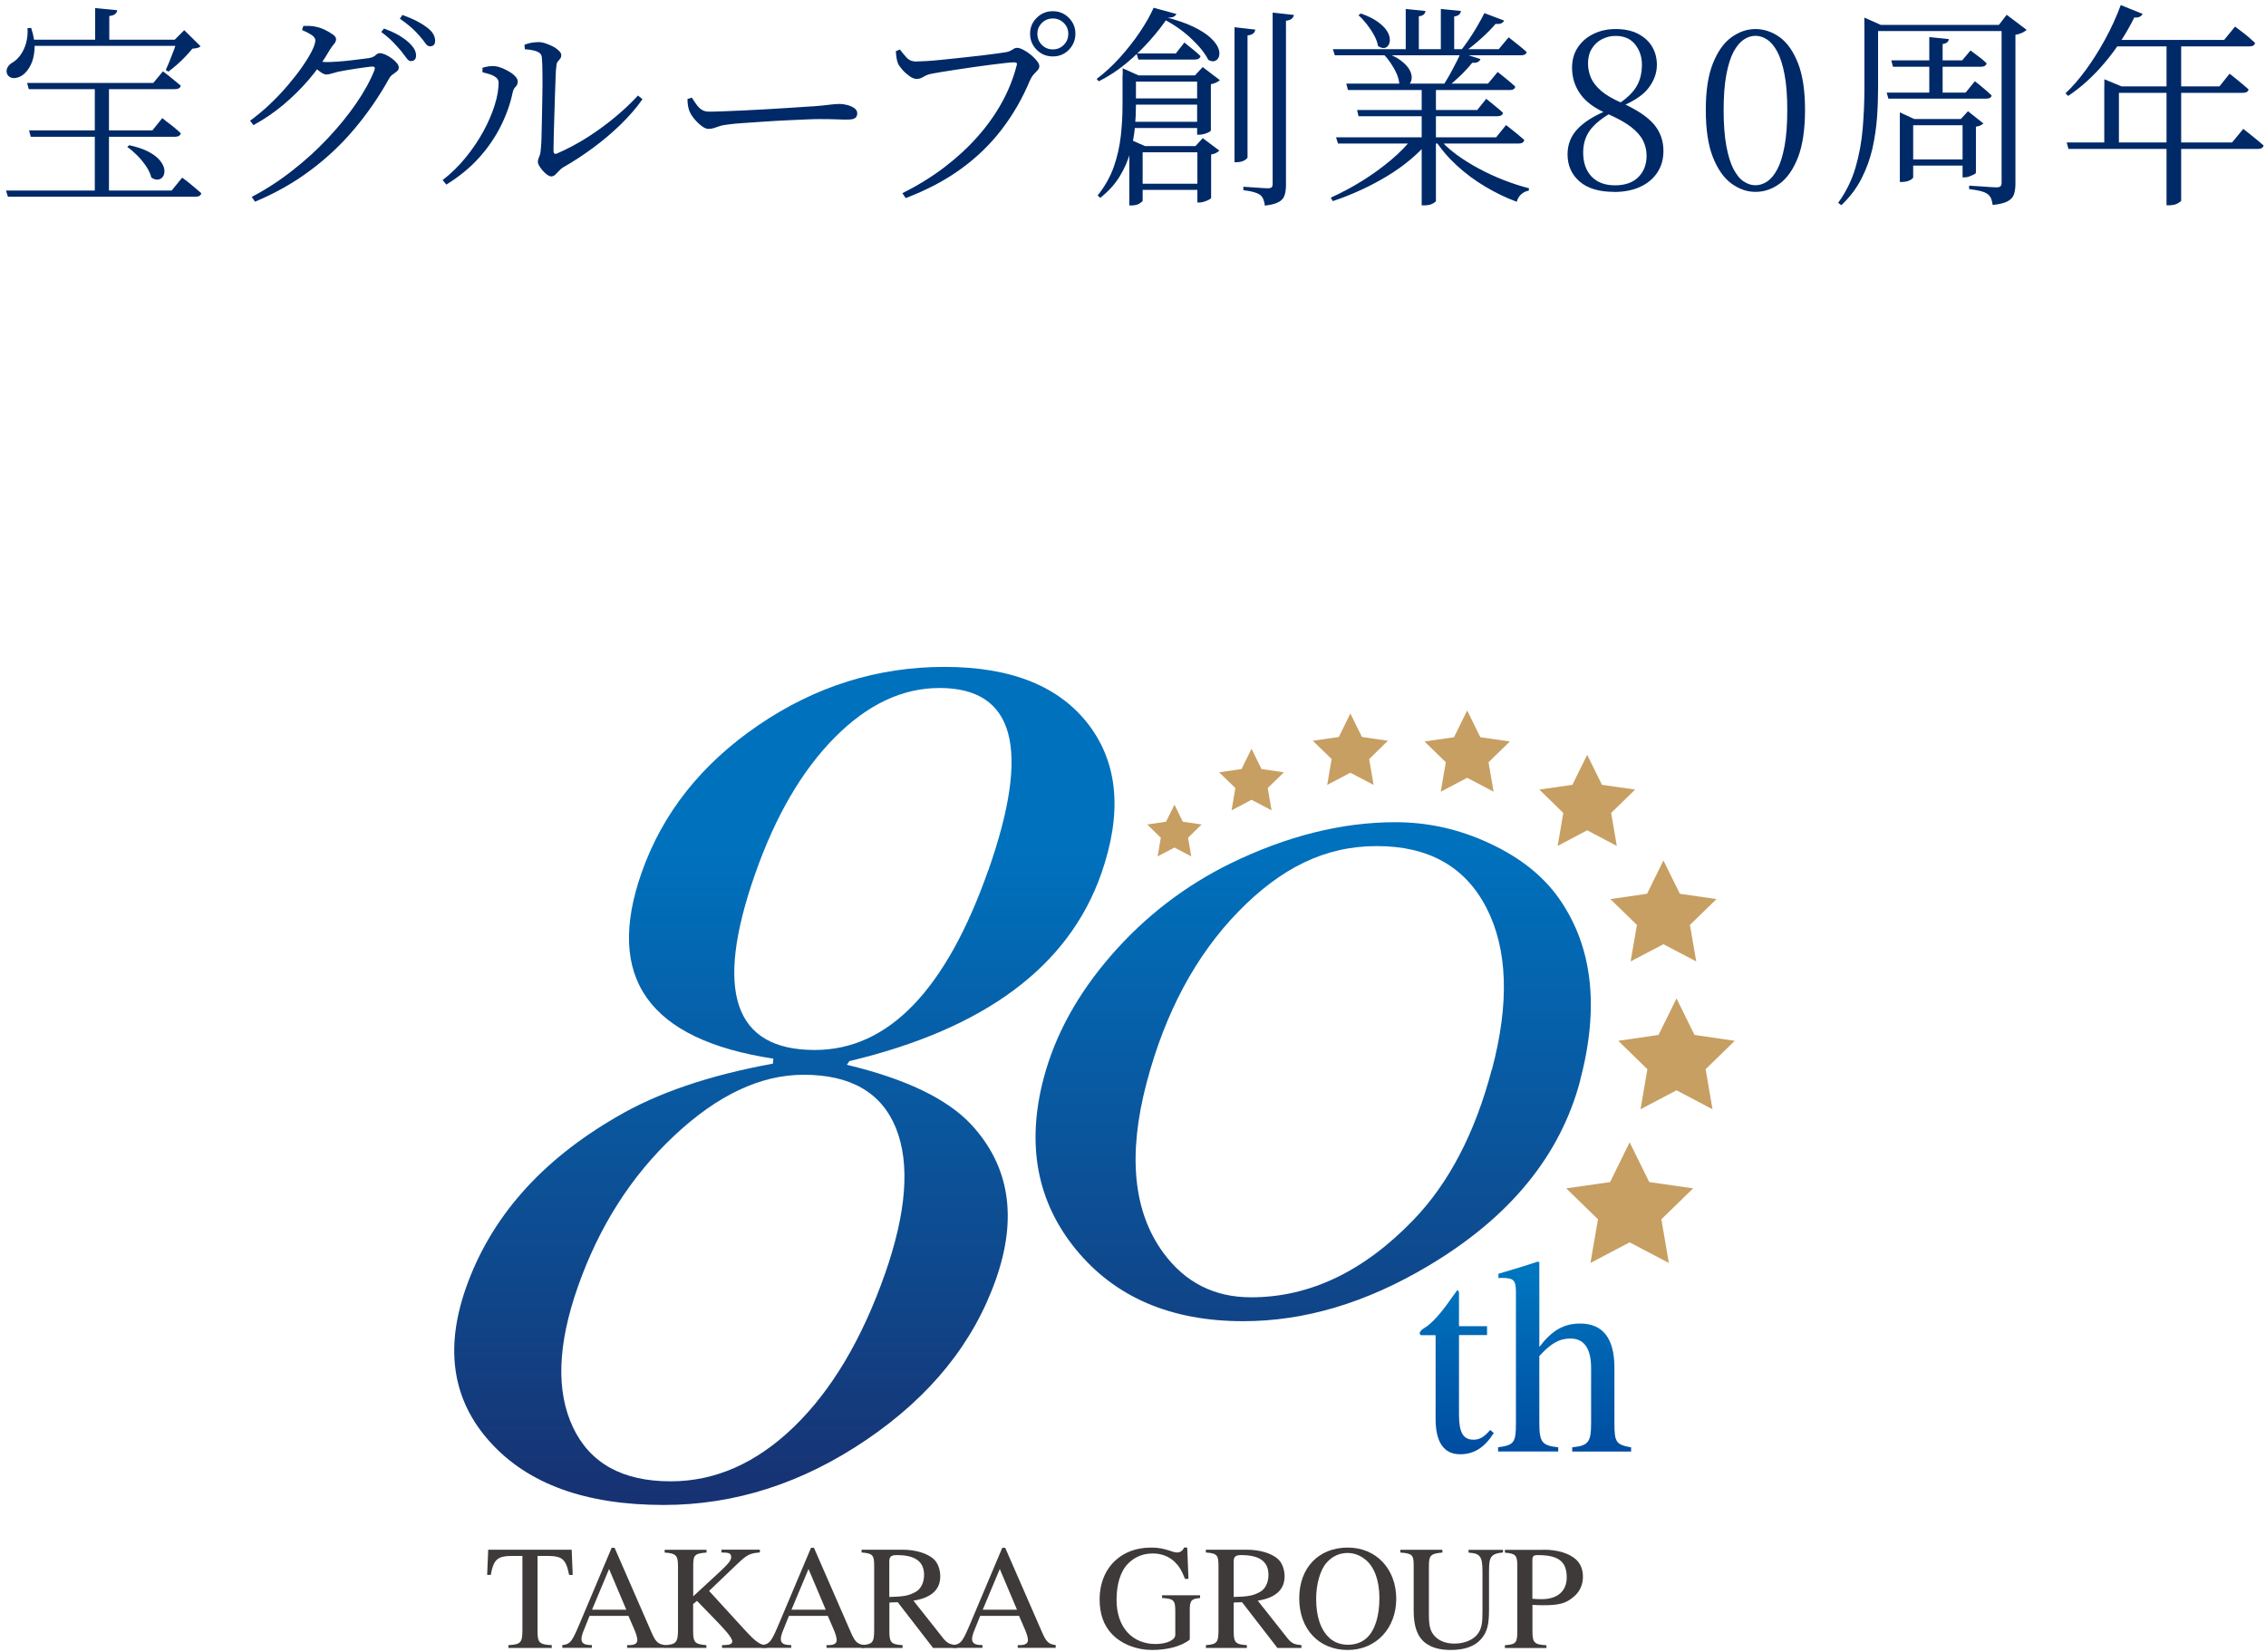
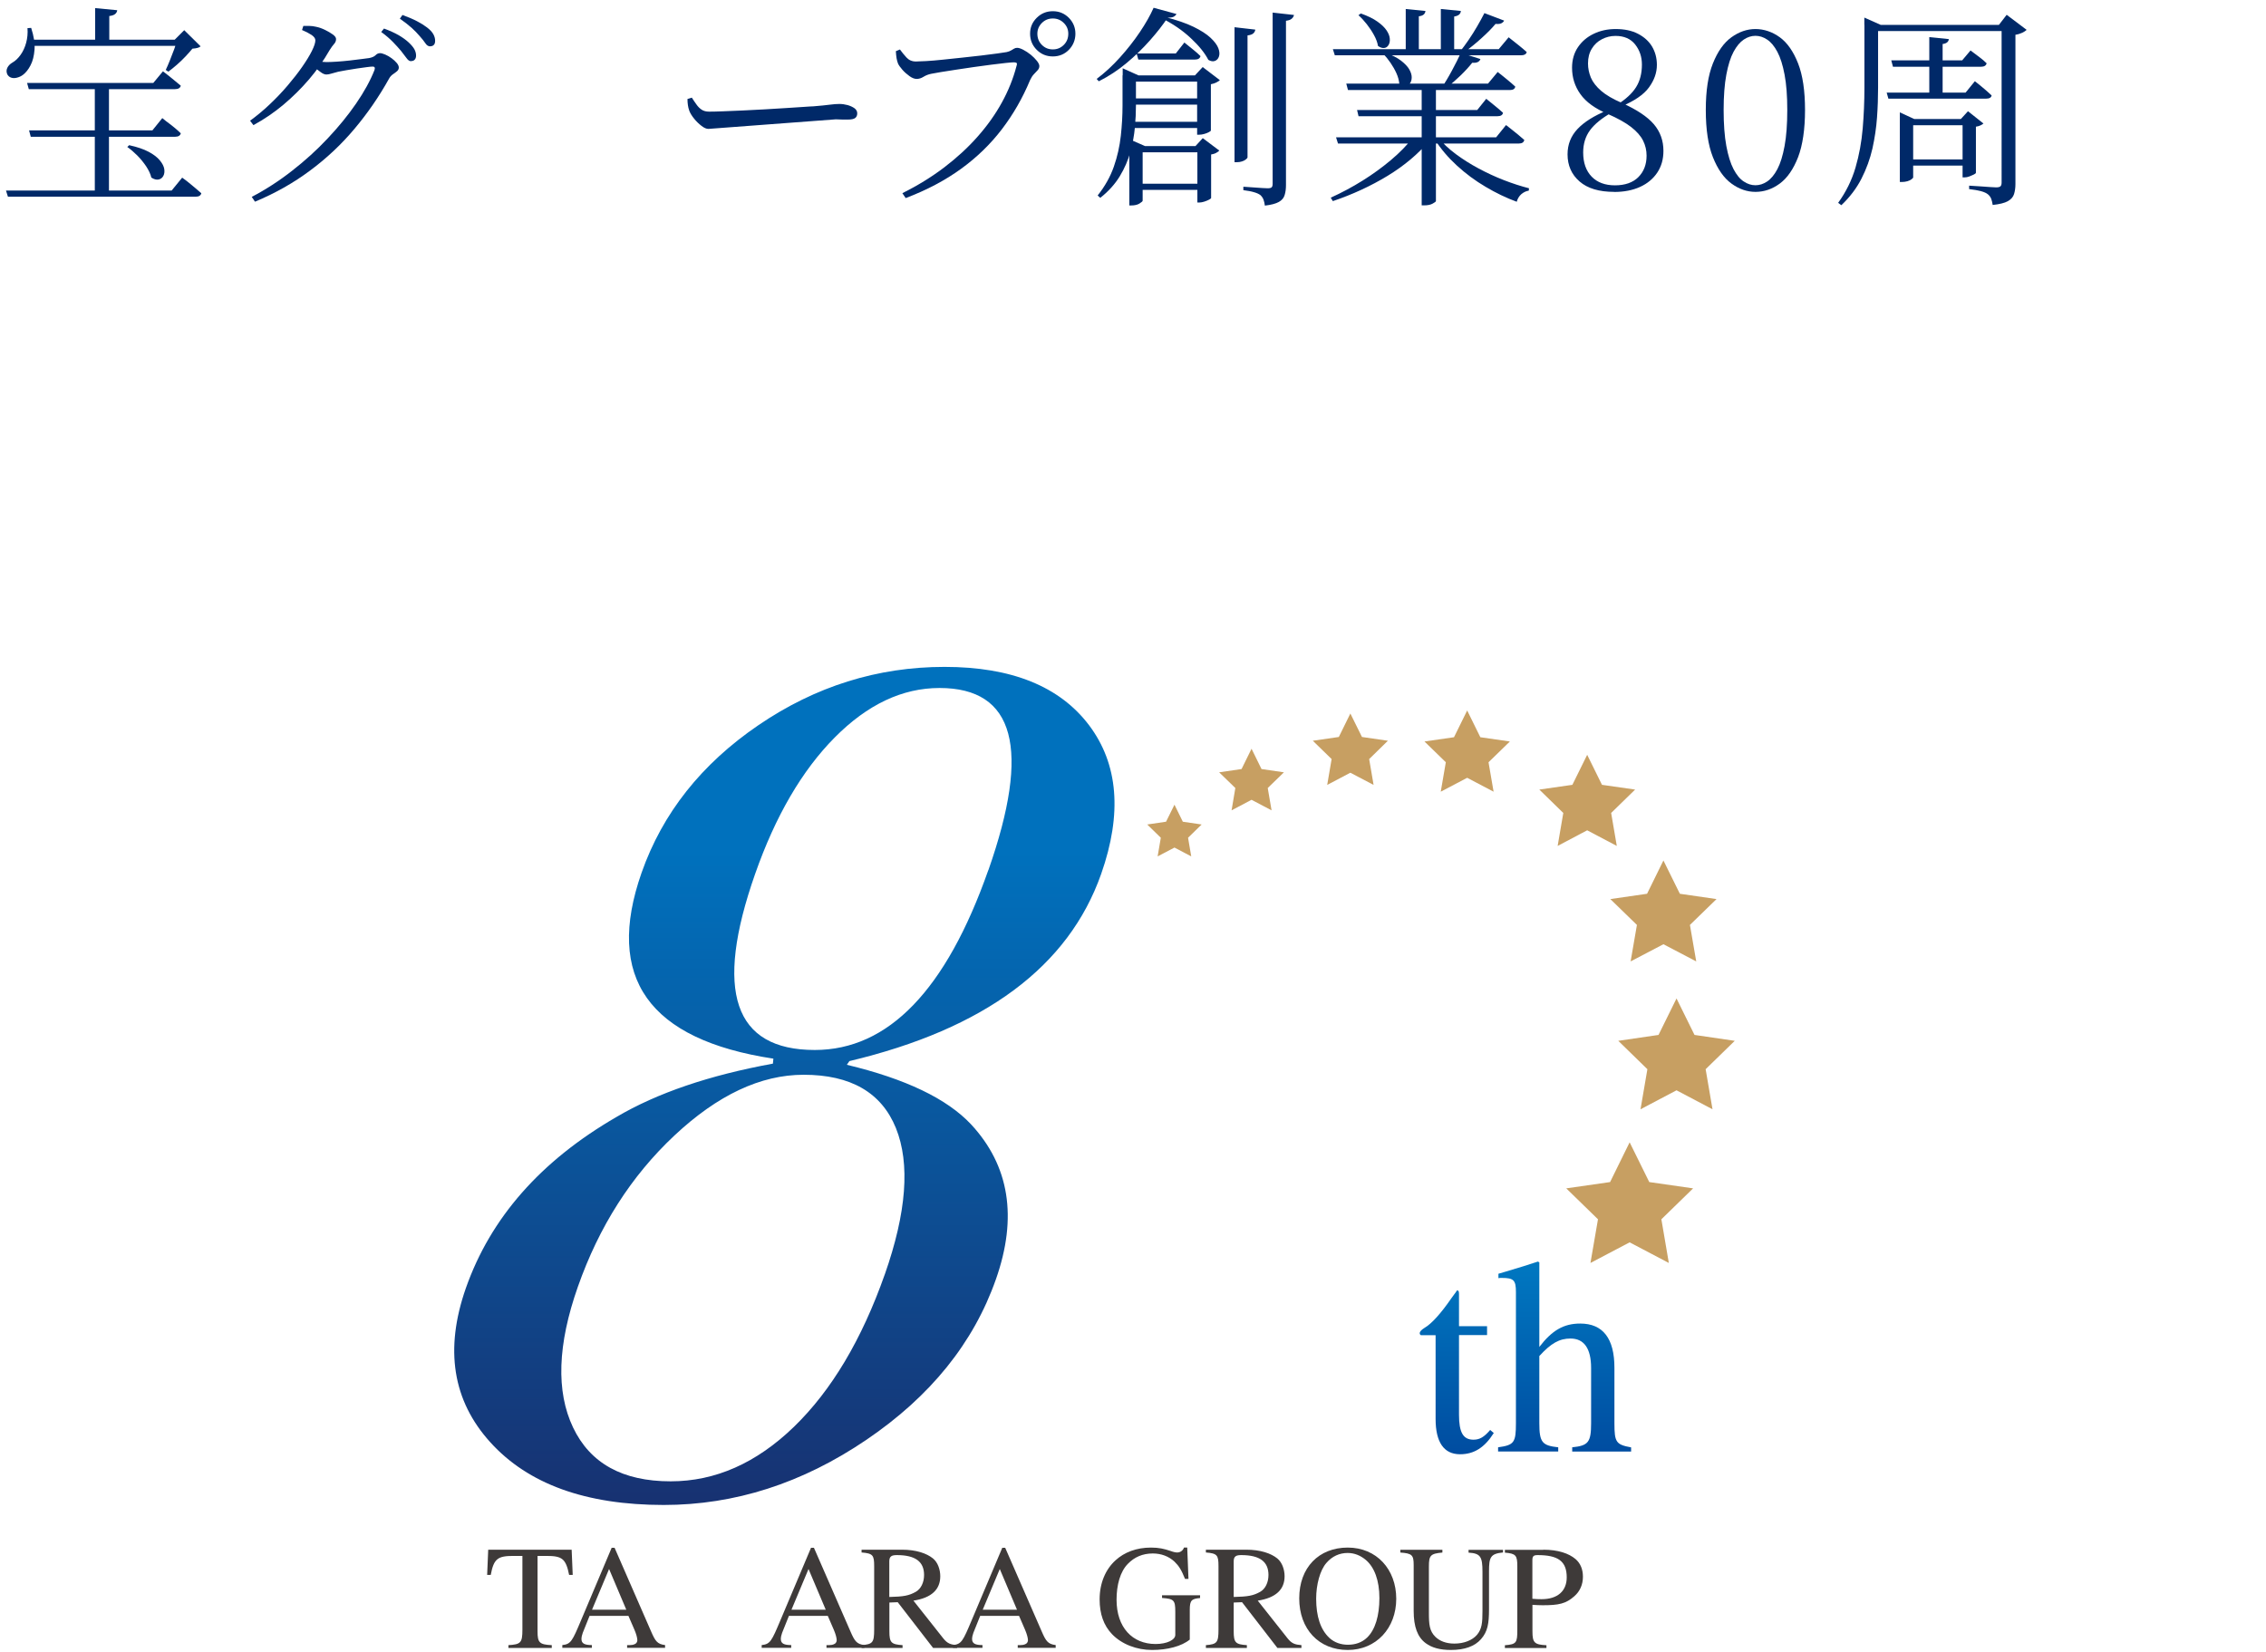
<svg xmlns="http://www.w3.org/2000/svg" id="_レイヤー_1" viewBox="0 0 277 202">
  <defs>
    <style>.cls-1{fill:#002968;}.cls-2{fill:#3e3a39;}.cls-3{fill:url(#_名称未設定グラデーション_482);}.cls-4{fill:url(#_名称未設定グラデーション_418);}.cls-5{fill:#c79f62;}</style>
    <linearGradient id="_名称未設定グラデーション_418" x1="125" y1="81.54" x2="125" y2="184.01" gradientUnits="userSpaceOnUse">
      <stop offset=".22" stop-color="#0071bd" />
      <stop offset=".99" stop-color="#173272" />
    </linearGradient>
    <linearGradient id="_名称未設定グラデーション_482" x1="186.47" y1="154.25" x2="186.47" y2="177.81" gradientUnits="userSpaceOnUse">
      <stop offset="0" stop-color="#0078c1" />
      <stop offset="1" stop-color="#004ca0" />
    </linearGradient>
  </defs>
  <path class="cls-4" d="M121.74,156.42c-2.73,7.78-8.01,14.32-15.84,19.63-7.83,5.31-16.08,7.96-24.77,7.96-9.5,0-16.56-2.55-21.18-7.65-4.63-5.1-5.62-11.39-3-18.87,3.02-8.59,9.15-15.56,18.41-20.92,4.97-2.93,11.34-5.1,19.12-6.52l.06-.61c-15.25-2.32-20.62-9.9-16.11-22.74,2.56-7.28,7.32-13.29,14.29-18.04,6.97-4.75,14.55-7.12,22.74-7.12s14.07,2.38,17.66,7.12c3.58,4.75,4.08,10.81,1.49,18.19-3.98,11.32-14.23,18.95-30.78,22.89l-.31.45c7.18,1.72,12.23,4.14,15.18,7.28,4.69,5.05,5.71,11.37,3.04,18.95ZM108.16,155.82c2.66-7.58,3.11-13.54,1.36-17.89-1.76-4.34-5.52-6.52-11.28-6.52-5.26,0-10.52,2.48-15.8,7.43-5.28,4.95-9.21,11.12-11.8,18.49-2.49,7.07-2.68,12.81-.59,17.2,2.09,4.4,6.07,6.59,11.93,6.59,5.46,0,10.48-2.22,15.08-6.67,4.59-4.45,8.29-10.66,11.1-18.64ZM120.82,106.4c5.22-14.86,3.23-22.28-5.97-22.28-4.55,0-8.82,2.02-12.82,6.06-4,4.04-7.24,9.6-9.72,16.67-5.04,14.35-2.61,21.53,7.29,21.53,8.99,0,16.06-7.33,21.21-21.98Z" />
-   <path class="cls-4" d="M193.17,132.1c-2.43,9.2-8.62,16.76-18.58,22.68-7.56,4.51-15.09,6.76-22.61,6.76-8.84,0-15.65-2.92-20.44-8.75-4.78-5.84-6.1-12.82-3.96-20.96,1.4-5.3,4.16-10.32,8.28-15.05,4.12-4.73,8.97-8.46,14.56-11.21,6.9-3.36,13.62-5.04,20.16-5.04,3.98,0,7.82.86,11.52,2.59,3.7,1.72,6.52,3.96,8.45,6.7,4.12,5.84,4.99,13.26,2.61,22.28ZM182.38,130.77c2.15-8.13,1.92-14.72-.67-19.76-2.59-5.04-7.06-7.56-13.41-7.56s-11.72,2.68-16.93,8.02c-5.2,5.35-8.93,12.31-11.2,20.89-2.33,8.84-1.65,15.78,2.04,20.82,2.66,3.63,6.23,5.44,10.73,5.44,7.14,0,13.74-3.14,19.8-9.42,4.36-4.51,7.57-10.65,9.62-18.44Z" />
  <path class="cls-2" d="M69.57,192.56c-.4-2-.87-2.32-2.79-2.32h-1.07v9.24c0,1.38.25,1.6,1.74,1.67v.34h-5.3v-.34c1.51-.09,1.71-.29,1.71-1.89v-9.02h-1.09c-1.92,0-2.41.33-2.78,2.32h-.44l.13-3.08h10.2l.13,3.08h-.44Z" />
  <path class="cls-2" d="M76.66,201.49v-.34c.65,0,.78-.04,1-.16.15-.07.25-.27.25-.44,0-.27-.13-.76-.35-1.27l-.74-1.71h-4.75l-.83,2.07c-.09.24-.16.54-.16.76,0,.56.4.74,1.27.74v.34h-3.61v-.34c1.05-.11,1.22-.49,2.29-3.03l3.74-8.86h.36l4.46,10.22c.51,1.18.76,1.56,1.71,1.67v.34h-4.63ZM74.46,191.83l-2.09,4.99h4.19l-2.11-4.99Z" />
-   <path class="cls-2" d="M88.26,201.49v-.34l.49-.02c.53-.02.76-.18.76-.44,0-.49-1.05-1.6-2.49-3.08l-1.82-1.87-.47.38v3.36c0,1.4.29,1.56,1.62,1.67v.34h-5.12v-.34c1.43-.07,1.65-.34,1.65-1.92v-7.69c0-1.34-.2-1.61-1.63-1.71v-.34h5.12v.34c-1.51.11-1.63.33-1.63,1.72v3.63l3.23-2.98c.87-.82,1.41-1.34,1.41-1.8,0-.36-.15-.54-.74-.56l-.45-.02v-.34h4.7v.34c-1.23.09-1.58.27-2.83,1.47l-3.38,3.23,4.25,4.65c1.51,1.65,2,1.98,2.83,1.98v.34h-5.5Z" />
  <path class="cls-2" d="M101.03,201.49v-.34c.65,0,.78-.04,1-.16.15-.07.25-.27.25-.44,0-.27-.13-.76-.35-1.27l-.74-1.71h-4.75l-.83,2.07c-.09.24-.16.54-.16.76,0,.56.4.74,1.27.74v.34h-3.61v-.34c1.05-.11,1.22-.49,2.29-3.03l3.74-8.86h.36l4.46,10.22c.51,1.18.76,1.56,1.71,1.67v.34h-4.63ZM98.84,191.83l-2.09,4.99h4.19l-2.11-4.99Z" />
  <path class="cls-2" d="M114.06,201.49l-4.32-5.59-1.02.04v3.52c0,1.38.22,1.6,1.61,1.69v.34h-5.01v-.34c1.36-.11,1.54-.31,1.54-1.91v-7.75c0-1.34-.15-1.56-1.54-1.67v-.34h4.94c1.72,0,3.01.44,3.79,1.07.6.49.89,1.38.89,2.18,0,1.58-1.02,2.63-3.28,2.98l3.63,4.59c.53.67.91.78,1.71.85v.34h-2.94ZM108.72,195.26c1.74-.04,2.38-.16,3.21-.62.65-.36,1.03-1.16,1.03-2.07,0-1.63-1.07-2.43-3.32-2.43-.62,0-.93.13-.93.76v4.35Z" />
  <path class="cls-2" d="M124.41,201.49v-.34c.65,0,.78-.04,1-.16.15-.07.25-.27.25-.44,0-.27-.13-.76-.35-1.27l-.74-1.71h-4.75l-.83,2.07c-.09.24-.16.54-.16.76,0,.56.4.74,1.27.74v.34h-3.61v-.34c1.05-.11,1.22-.49,2.29-3.03l3.74-8.86h.36l4.46,10.22c.51,1.18.76,1.56,1.71,1.67v.34h-4.63ZM122.22,191.83l-2.09,4.99h4.19l-2.11-4.99Z" />
  <path class="cls-2" d="M146.71,195.39c-1.05.09-1.27.27-1.27,1.45v3.63c-1,.82-2.74,1.27-4.61,1.27s-3.7-.69-4.9-1.94c-1.02-1.07-1.51-2.47-1.51-4.25,0-2,.73-3.67,1.94-4.77,1.09-1,2.58-1.56,4.34-1.56.98,0,1.6.15,2.41.42.34.13.62.18.8.18.38,0,.71-.25.82-.6h.4l.15,3.83h-.42c-.45-1.11-.74-1.58-1.29-2.11-.69-.65-1.63-1-2.65-1-1.25,0-2.25.45-3.03,1.25-.96.96-1.4,2.61-1.4,4.41,0,3.37,1.92,5.41,4.77,5.41,1.4,0,2.41-.51,2.41-1.11v-2.85c0-1.42-.18-1.56-1.62-1.67v-.33h4.65v.33Z" />
  <path class="cls-2" d="M156.15,201.49l-4.32-5.59-1.02.04v3.52c0,1.38.22,1.6,1.61,1.69v.34h-5.01v-.34c1.36-.11,1.54-.31,1.54-1.91v-7.75c0-1.34-.15-1.56-1.54-1.67v-.34h4.94c1.72,0,3.01.44,3.79,1.07.6.49.89,1.38.89,2.18,0,1.58-1.02,2.63-3.28,2.98l3.63,4.59c.53.67.91.78,1.71.85v.34h-2.94ZM150.82,195.26c1.74-.04,2.38-.16,3.21-.62.65-.36,1.03-1.16,1.03-2.07,0-1.63-1.07-2.43-3.32-2.43-.62,0-.93.13-.93.76v4.35Z" />
  <path class="cls-2" d="M164.75,201.74c-3.52,0-5.93-2.54-5.93-6.31s2.4-6.21,5.93-6.21,5.93,2.67,5.93,6.26-2.45,6.26-5.93,6.26ZM166.96,190.73c-.65-.54-1.38-.85-2.23-.85-.98,0-1.89.4-2.59,1.22-.78.89-1.25,2.65-1.25,4.37,0,2.16.53,3.79,1.63,4.81.62.56,1.41.82,2.25.82.91,0,1.71-.27,2.34-.87,1-.96,1.51-2.67,1.51-4.84s-.62-3.77-1.65-4.65Z" />
  <path class="cls-2" d="M183.72,189.82c-1.52.15-1.7.58-1.7,2.3v4.63c0,1.76-.16,2.74-.98,3.67-.76.87-2,1.32-3.67,1.32-1.33,0-2.34-.27-3.09-.83-1-.74-1.47-2.01-1.47-3.94v-5.62c0-1.22-.2-1.42-1.63-1.52v-.34h5.14v.34c-1.45.13-1.65.34-1.65,1.71v5.66c0,1.42.07,2.23.8,2.94.53.51,1.29.82,2.32.82,1.16,0,2.18-.4,2.76-1.07.6-.73.67-1.45.67-2.92v-4.77c0-1.87-.24-2.27-1.7-2.36v-.34h4.21v.34Z" />
  <path class="cls-2" d="M188.65,189.48c1.81,0,3.12.45,3.94,1.14.6.51.91,1.25.91,2.16,0,.96-.36,1.78-1.04,2.38-1.05.94-1.94,1.11-3.88,1.11-.47,0-.76-.02-1.25-.05v3.25c0,1.38.24,1.62,1.71,1.69v.34h-5.08v-.34c1.42-.11,1.52-.31,1.52-1.87v-7.78c0-1.34-.18-1.56-1.52-1.67v-.34h4.7ZM187.33,195.48c.42.04.74.05,1.11.05,2,0,3.08-1.03,3.08-2.67,0-2-1.09-2.72-3.56-2.72-.53,0-.64.16-.64.65v4.68Z" />
  <path class="cls-3" d="M182.59,175.23c-1.12,1.77-2.41,2.58-4.11,2.58-1.97,0-2.99-1.46-2.99-4.32v-10.24h-1.8c-.1-.07-.14-.14-.14-.24,0-.2.2-.41.58-.65.88-.51,2.01-1.77,3.3-3.64.2-.31.48-.61.68-.95.17,0,.24.1.24.44v3.94h3.43v1.09h-3.43v9.73c0,2.18.51,3.06,1.77,3.06.75,0,1.29-.31,2.04-1.19l.44.37Z" />
  <path class="cls-3" d="M192.19,177.47v-.51c1.97-.2,2.31-.61,2.31-2.96v-6.73c0-2.38-.85-3.61-2.52-3.61-1.36,0-2.38.58-3.81,2.14v8.2c0,2.35.34,2.75,2.31,2.96v.51h-7.35v-.51c1.97-.27,2.18-.58,2.18-2.96v-16.02c0-1.46-.27-1.73-1.73-1.73-.14,0-.31,0-.41.03v-.54l.92-.27c1.94-.58,2.72-.82,3.91-1.22l.17.1v10.34c1.56-2.04,2.99-2.86,5-2.86,2.79,0,4.18,1.84,4.18,5.41v6.77c0,2.35.2,2.62,2.04,2.96v.51h-7.21Z" />
  <polygon class="cls-5" points="206.97 145.3 203.09 149.08 204 154.42 199.21 151.9 194.42 154.42 195.34 149.08 191.46 145.3 196.82 144.53 199.21 139.67 201.61 144.53 206.97 145.3" />
  <polygon class="cls-5" points="212.06 127.26 208.5 130.73 209.34 135.63 204.94 133.31 200.54 135.63 201.38 130.73 197.82 127.26 202.74 126.54 204.94 122.08 207.14 126.54 212.06 127.26" />
  <polygon class="cls-5" points="209.83 109.93 206.58 113.09 207.35 117.55 203.34 115.45 199.33 117.55 200.1 113.09 196.85 109.93 201.34 109.28 203.34 105.21 205.35 109.28 209.83 109.93" />
  <polygon class="cls-5" points="199.88 96.54 196.95 99.4 197.64 103.43 194.02 101.52 190.41 103.43 191.1 99.4 188.17 96.54 192.21 95.96 194.02 92.29 195.83 95.96 199.88 96.54" />
  <polygon class="cls-5" points="184.57 90.66 181.96 93.2 182.58 96.8 179.35 95.1 176.12 96.8 176.74 93.2 174.13 90.66 177.74 90.14 179.35 86.87 180.96 90.14 184.57 90.66" />
  <polygon class="cls-5" points="169.66 90.57 167.37 92.81 167.91 95.97 165.07 94.48 162.24 95.97 162.78 92.81 160.48 90.57 163.66 90.11 165.07 87.24 166.49 90.11 169.66 90.57" />
  <polygon class="cls-5" points="156.95 94.43 154.97 96.35 155.44 99.08 152.99 97.79 150.55 99.08 151.01 96.35 149.03 94.43 151.77 94.03 152.99 91.55 154.21 94.03 156.95 94.43" />
  <polygon class="cls-5" points="146.89 100.81 145.23 102.43 145.62 104.71 143.57 103.63 141.51 104.71 141.9 102.43 140.24 100.81 142.54 100.47 143.57 98.39 144.59 100.47 146.89 100.81" />
  <path class="cls-1" d="M.74,23.3h20.24l1.29-1.58c.32.23.6.44.84.64.25.2.5.41.76.63.26.22.51.43.74.64-.07.28-.3.42-.68.42H.97l-.24-.76ZM3.36,3.44l.45-.03c.33,1.02.47,1.91.41,2.67-.06.76-.22,1.4-.49,1.91-.26.51-.57.89-.92,1.16-.21.16-.45.27-.71.34-.26.07-.5.08-.71.01-.21-.06-.38-.2-.5-.41-.12-.28-.12-.55.01-.81.13-.26.34-.47.62-.63.37-.21.7-.53,1-.95.3-.42.53-.92.68-1.48s.21-1.16.16-1.77ZM3.31,10.14h15.43l1.18-1.42c.28.21.53.41.76.59.23.18.47.38.72.59.25.21.49.4.7.58-.07.28-.31.42-.71.42H3.52l-.21-.76ZM3.55,15.94h15.08l1.21-1.5c.3.25.56.46.8.63.24.18.49.37.75.59.26.22.5.43.71.64-.07.28-.3.42-.68.42H3.76l-.21-.79ZM3.6,4.85h18.9v.76H3.6v-.76ZM11.59,10.14h1.73v13.61h-1.73v-13.61ZM11.62.99l2.71.26c-.02.18-.1.33-.25.46-.15.13-.39.21-.72.25v3.26h-1.73V.99ZM15.82,17.76c.96.21,1.75.48,2.35.8s1.06.67,1.37,1.05c.31.38.49.73.54,1.06.05.33.01.62-.12.85-.13.24-.33.38-.59.43-.26.05-.55-.03-.87-.24-.1-.44-.32-.89-.63-1.37-.32-.47-.68-.92-1.09-1.33-.41-.41-.82-.76-1.22-1.04l.26-.24ZM21.65,4.85h-.29l1.16-1.16,2,1.97c-.14.16-.47.25-1,.29-.23.28-.51.6-.84.95-.33.35-.68.69-1.05,1.01-.37.32-.72.61-1.05.85l-.32-.21c.16-.33.33-.73.51-1.18.18-.46.36-.91.53-1.37.17-.46.28-.84.35-1.16Z" />
  <path class="cls-1" d="M30.57,14.76c.82-.6,1.62-1.26,2.4-2,.78-.74,1.51-1.5,2.18-2.29.67-.79,1.27-1.55,1.77-2.27.51-.73.91-1.38,1.2-1.96.29-.58.43-1.02.43-1.31,0-.23-.16-.45-.47-.66-.32-.21-.7-.41-1.16-.6l.16-.5h.74c.26,0,.54.04.84.11.35.07.71.2,1.08.38.37.18.68.37.95.56.26.19.39.38.39.55,0,.23-.08.43-.24.6-.16.18-.34.43-.55.76-.72,1.26-1.55,2.45-2.51,3.57s-2,2.15-3.13,3.1c-1.13.95-2.35,1.78-3.67,2.5l-.42-.55ZM30.78,24.07c1.7-.89,3.34-1.95,4.91-3.18,1.58-1.23,3.03-2.54,4.36-3.96,1.33-1.41,2.49-2.83,3.48-4.27s1.74-2.8,2.25-4.1c.09-.28.02-.42-.21-.42-.14,0-.39.02-.75.07-.36.04-.77.1-1.22.17-.46.07-.89.14-1.29.21s-.73.13-.97.18c-.28.07-.55.14-.8.22-.25.08-.47.12-.64.12-.21,0-.46-.1-.74-.32-.28-.21-.58-.44-.89-.68l.39-.63c.28.04.52.06.71.08s.38.03.55.03c.32,0,.73-.02,1.23-.05s1.03-.08,1.58-.14c.54-.06,1.03-.12,1.47-.18.44-.06.74-.1.92-.12.37-.07.63-.19.79-.35.16-.17.34-.25.55-.25.16,0,.37.06.63.17s.52.26.78.45c.25.18.46.38.63.58.17.2.25.39.25.56s-.07.32-.22.45-.32.25-.51.38c-.19.13-.35.31-.47.54-1.21,2.17-2.61,4.21-4.21,6.11-1.59,1.9-3.4,3.6-5.43,5.11-2.02,1.51-4.27,2.78-6.74,3.81l-.39-.58ZM50.23,7.48c-.18,0-.35-.12-.53-.37-.18-.25-.4-.54-.68-.89-.28-.33-.61-.7-.99-1.09-.38-.39-.85-.8-1.43-1.22l.34-.42c.68.25,1.28.52,1.79.81.51.3.92.6,1.23.89.33.31.57.6.7.84.13.25.2.5.2.76,0,.21-.05.38-.16.5-.1.12-.26.18-.47.18ZM52.59,5.67c-.23,0-.43-.13-.59-.38-.17-.25-.4-.55-.7-.88-.28-.33-.6-.66-.96-.99-.36-.32-.85-.71-1.46-1.14l.32-.45c.68.25,1.27.5,1.77.76.5.26.91.52,1.22.76.37.28.63.56.78.83.15.27.22.54.22.8,0,.23-.05.4-.16.51-.1.11-.25.17-.45.17Z" />
-   <path class="cls-1" d="M54.11,22.02c1.05-.82,2-1.75,2.84-2.79.84-1.03,1.56-2.1,2.16-3.21.6-1.1,1.05-2.17,1.37-3.19.32-1.02.47-1.93.47-2.72,0-.28-.12-.5-.35-.67-.24-.17-.51-.3-.83-.39-.32-.1-.58-.17-.79-.22v-.55c.19-.05.42-.11.7-.16.27-.05.55-.06.83-.03.23.02.5.09.81.21s.63.28.93.46c.31.18.56.38.75.59.19.21.29.41.29.6,0,.28-.09.5-.26.66-.18.16-.3.4-.37.74-.28,1.33-.75,2.67-1.42,4.02-.67,1.35-1.54,2.64-2.63,3.86-1.09,1.23-2.44,2.34-4.05,3.34l-.45-.55ZM67.38,21.57c-.14,0-.3-.07-.49-.2-.18-.13-.36-.3-.54-.5-.18-.2-.32-.4-.43-.59-.11-.19-.17-.35-.17-.47,0-.17.03-.32.08-.43.05-.11.11-.26.17-.45.06-.18.1-.45.12-.8.04-.3.06-.78.08-1.46.02-.67.03-1.45.05-2.34.02-.88.04-1.79.05-2.72.02-.93.02-1.8.01-2.6,0-.81-.03-1.46-.07-1.97-.02-.33-.2-.57-.54-.72-.34-.15-.85-.25-1.54-.3l-.05-.55c.33-.12.63-.21.89-.25.26-.04.54-.07.84-.07.26,0,.55.05.87.16s.62.24.91.39.53.33.71.51c.18.18.28.35.28.51,0,.19-.04.34-.13.45-.09.1-.18.22-.29.35s-.17.33-.18.59c-.04.23-.07.67-.09,1.31-.03.65-.05,1.4-.08,2.26-.03.86-.05,1.73-.08,2.63-.03.89-.05,1.71-.07,2.44s-.03,1.3-.03,1.68c0,.33.14.45.42.34,1.26-.54,2.5-1.2,3.71-1.97,1.21-.77,2.34-1.6,3.4-2.48,1.06-.88,1.99-1.76,2.8-2.64l.55.45c-.75,1.07-1.66,2.11-2.71,3.13-1.05,1.02-2.18,1.97-3.38,2.85-1.2.88-2.4,1.67-3.61,2.35-.19.12-.37.27-.53.45s-.31.33-.45.46c-.14.13-.31.2-.5.2Z" />
-   <path class="cls-1" d="M86.6,15.76c-.25,0-.53-.12-.85-.37-.32-.25-.62-.53-.89-.87-.27-.33-.47-.65-.59-.95-.09-.25-.15-.49-.18-.72-.04-.24-.05-.49-.05-.75l.53-.16c.19.3.38.58.57.84.18.26.39.47.63.63.24.16.54.24.91.24s.94-.01,1.66-.04c.72-.03,1.52-.06,2.42-.1.89-.04,1.8-.09,2.72-.14s1.8-.1,2.63-.16c.83-.05,1.55-.1,2.14-.14.6-.04.99-.07,1.18-.07.88-.07,1.54-.14,2-.2.46-.06.85-.09,1.18-.09s.67.05,1.01.14c.34.1.62.23.84.39.22.17.33.37.33.62s-.08.43-.24.56c-.16.13-.46.2-.92.2s-.94,0-1.46-.03c-.52-.02-1.18-.03-1.98-.03-.32,0-.83.01-1.55.04-.72.03-1.54.06-2.46.11-.92.04-1.84.1-2.75.16-.91.06-1.75.12-2.51.17-.76.05-1.34.1-1.75.16-.49.05-.88.12-1.16.21-.28.09-.52.17-.72.24-.2.07-.43.11-.67.11Z" />
+   <path class="cls-1" d="M86.6,15.76c-.25,0-.53-.12-.85-.37-.32-.25-.62-.53-.89-.87-.27-.33-.47-.65-.59-.95-.09-.25-.15-.49-.18-.72-.04-.24-.05-.49-.05-.75l.53-.16c.19.3.38.58.57.84.18.26.39.47.63.63.24.16.54.24.91.24s.94-.01,1.66-.04c.72-.03,1.52-.06,2.42-.1.89-.04,1.8-.09,2.72-.14s1.8-.1,2.63-.16c.83-.05,1.55-.1,2.14-.14.6-.04.99-.07,1.18-.07.88-.07,1.54-.14,2-.2.46-.06.85-.09,1.18-.09s.67.05,1.01.14c.34.1.62.23.84.39.22.17.33.37.33.62s-.08.43-.24.56c-.16.13-.46.2-.92.2s-.94,0-1.46-.03Z" />
  <path class="cls-1" d="M110.28,23.64c1.89-.95,3.6-2,5.14-3.17,1.53-1.17,2.89-2.41,4.07-3.75,1.18-1.33,2.17-2.72,2.97-4.17.8-1.45,1.4-2.94,1.8-4.48.07-.21.07-.34,0-.38s-.18-.07-.31-.07c-.19,0-.53.03-1.02.08-.49.05-1.08.12-1.76.21-.68.09-1.4.18-2.14.29s-1.46.21-2.15.32c-.69.1-1.31.2-1.85.29-.54.09-.94.16-1.18.21-.35.07-.67.19-.96.37-.29.18-.56.26-.83.26s-.56-.11-.88-.34c-.32-.23-.62-.49-.88-.79-.26-.3-.44-.55-.53-.76-.07-.19-.13-.4-.17-.63-.04-.23-.07-.52-.09-.87l.5-.21c.23.32.49.64.79.97.3.33.68.5,1.16.5.25,0,.66-.02,1.24-.05.58-.03,1.25-.09,2.02-.17.77-.08,1.56-.16,2.38-.25.81-.09,1.6-.17,2.35-.26.75-.09,1.41-.17,1.96-.25.55-.08.93-.14,1.14-.17.23-.05.41-.12.54-.2.13-.08.25-.15.37-.22.11-.07.24-.1.38-.1.19,0,.44.08.75.24.31.16.61.36.91.6.3.25.55.5.75.75.2.25.3.47.3.64,0,.19-.07.36-.21.51-.14.15-.29.31-.46.49-.17.18-.32.41-.46.71-.91,2.19-2.06,4.19-3.44,6-1.38,1.81-3.04,3.43-4.98,4.84-1.94,1.41-4.2,2.61-6.79,3.59l-.39-.58ZM128.7,6.9c-.77,0-1.43-.27-1.97-.81-.54-.54-.81-1.2-.81-1.97s.27-1.4.81-1.94c.54-.54,1.2-.81,1.97-.81s1.42.27,1.96.81c.53.54.8,1.19.8,1.94s-.27,1.43-.8,1.97c-.53.54-1.19.81-1.96.81ZM128.7,6.04c.53,0,.97-.18,1.34-.55s.55-.82.55-1.37c0-.51-.18-.95-.55-1.31-.37-.37-.81-.55-1.34-.55s-.97.18-1.34.55-.55.81-.55,1.31c0,.54.18,1,.55,1.37.37.37.81.55,1.34.55Z" />
  <path class="cls-1" d="M142.73,2.17c-.58.88-1.3,1.8-2.16,2.77-.86.97-1.81,1.9-2.86,2.77-1.05.88-2.18,1.62-3.39,2.23l-.26-.29c1-.75,1.95-1.63,2.85-2.63s1.71-2.03,2.43-3.1c.72-1.07,1.28-2.06,1.68-2.97l2.79.76c-.05.12-.16.23-.31.32-.16.09-.41.13-.76.13ZM137.24,9.22v-.87l1.94.87h-.32v3.68c0,.82-.04,1.72-.13,2.69-.09.97-.27,1.97-.55,2.98-.28,1.02-.71,2.01-1.29,2.97-.58.96-1.38,1.85-2.39,2.65l-.32-.29c.89-1.12,1.55-2.3,1.98-3.53.43-1.23.71-2.49.85-3.76.14-1.27.21-2.5.21-3.69v-3.71ZM138.05,17.86v-.84l1.92.84h-.29v6.68c0,.07-.13.18-.38.34s-.59.24-1.01.24h-.24v-7.25ZM138.21,9.22h8.91v.76h-8.91v-.76ZM138.21,12.03h8.91v.76h-8.91v-.76ZM138.21,14.89h8.91v.76h-8.91v-.76ZM138.81,17.86h8.36v.76h-8.36v-.76ZM138.89,22.46h8.36v.76h-8.36v-.76ZM138.95,6.54h4.78l1.05-1.34c.46.37.84.67,1.14.92.31.25.58.49.83.74-.07.28-.29.42-.66.42h-6.94l-.21-.74ZM142.39,2.07c1.44.37,2.61.77,3.51,1.21s1.59.88,2.08,1.34.8.88.95,1.27c.15.39.17.73.08,1.01s-.26.46-.5.55c-.24.09-.5.04-.8-.13-.42-.82-1.13-1.71-2.14-2.65-1.01-.95-2.21-1.77-3.61-2.47l.45-.13ZM146.33,9.22h-.26l.95-1.02,2.1,1.6c-.09.09-.23.18-.43.28-.2.1-.42.17-.67.22v5.65c0,.05-.08.12-.25.21-.17.09-.35.16-.57.22-.21.06-.41.09-.6.09h-.26v-7.25ZM146.38,17.86h-.24l.89-.97,2.02,1.52c-.07.09-.2.18-.38.28-.18.1-.39.16-.62.2v5.31c0,.05-.08.12-.25.21-.17.09-.36.17-.58.24-.22.07-.42.11-.59.11h-.26v-6.89ZM150.93,3.33l2.52.29c-.02.18-.1.33-.24.46s-.38.21-.71.25v14.9c0,.07-.07.16-.2.26-.13.11-.29.19-.49.25-.19.06-.39.09-.58.09h-.32V3.33ZM155.58,1.54l2.6.29c-.04.18-.13.33-.28.46-.15.13-.38.21-.7.25v20.08c0,.46-.05.86-.16,1.22-.1.36-.34.64-.71.85-.37.21-.94.36-1.71.45-.04-.28-.09-.53-.17-.74-.08-.21-.21-.39-.38-.55-.19-.14-.45-.26-.78-.35-.32-.1-.76-.18-1.3-.25v-.42c.51.04.94.07,1.3.09.36.03.7.05,1.01.07s.53.03.66.03c.25,0,.41-.04.49-.12.08-.08.12-.22.12-.43V1.54Z" />
  <path class="cls-1" d="M172.7,16.84h2v.39c-1.33,1.59-3.03,3.02-5.08,4.27-2.06,1.25-4.29,2.28-6.69,3.09l-.26-.42c1.35-.61,2.65-1.31,3.9-2.09,1.25-.78,2.4-1.62,3.46-2.51s1.94-1.8,2.68-2.73ZM162.92,6.01h20.29l1.21-1.45c.49.39.91.72,1.26,1,.35.28.67.55.95.81-.07.26-.3.39-.68.39h-22.78l-.24-.76ZM163.31,16.79h19.58l1.21-1.5c.3.23.56.44.8.63.24.19.48.39.74.6.25.21.49.41.7.6-.04.14-.11.25-.22.32-.11.07-.27.11-.46.11h-22.1l-.24-.76ZM164.58,10.22h17.32l1.18-1.42c.49.39.9.71,1.23.99.33.27.64.54.92.8-.05.28-.27.42-.66.42h-19.79l-.21-.79ZM165.89,13.45h14.69l1.1-1.37c.46.37.85.68,1.17.95.32.26.62.52.88.76-.05.28-.28.42-.68.42h-16.98l-.18-.76ZM166.36,1.65c.84.3,1.52.63,2.02.99.51.36.88.72,1.12,1.08.24.36.37.7.39,1.01.03.32-.03.58-.16.79-.13.21-.31.33-.54.35s-.47-.06-.74-.25c-.07-.42-.23-.86-.49-1.33-.25-.46-.55-.91-.88-1.33-.33-.42-.67-.79-1.02-1.1l.29-.21ZM169.39,6.46c.79.28,1.41.6,1.88.96.46.36.8.71,1,1.06.2.35.3.67.3.97s-.07.54-.21.74c-.14.19-.32.3-.55.31-.23.02-.48-.08-.76-.29-.04-.4-.15-.82-.35-1.26-.2-.44-.44-.86-.72-1.27s-.57-.77-.87-1.06l.29-.16ZM171.83,1.1l2.42.24c-.02.18-.09.32-.21.43-.12.11-.32.19-.6.22v4.36h-1.6V1.1ZM173.8,10.77h1.73v13.82c-.02.07-.15.17-.41.31-.25.14-.6.21-1.04.21h-.29v-14.35ZM175.82,16.84c.58.7,1.29,1.37,2.14,2,.85.63,1.78,1.22,2.79,1.76,1.01.54,2.04,1.02,3.1,1.43,1.06.41,2.08.74,3.06.99l-.03.29c-.33.05-.64.2-.91.43-.27.24-.46.55-.56.93-1.28-.47-2.55-1.08-3.81-1.83-1.26-.74-2.43-1.61-3.5-2.59-1.07-.98-1.96-2.03-2.68-3.15l.39-.26ZM176.14,1.1l2.44.24c-.02.18-.08.32-.2.43s-.32.2-.62.25v4.34h-1.63V1.1ZM178.58,6.46l2.39.76c-.12.35-.46.5-1,.45-.39.49-.87,1.02-1.45,1.58-.58.56-1.16,1.06-1.73,1.5h-.58c.4-.58.82-1.27,1.26-2.09.44-.81.81-1.55,1.1-2.19ZM181.45,1.6l2.42.92c-.07.14-.19.25-.35.33-.17.08-.4.1-.7.07-.44.53-1,1.1-1.7,1.73-.69.63-1.38,1.19-2.06,1.68h-.6c.35-.44.71-.93,1.08-1.47.37-.54.72-1.1,1.05-1.67.33-.57.62-1.1.87-1.59Z" />
  <path class="cls-1" d="M197.32,23.46c-1.84,0-3.25-.42-4.23-1.27-.98-.85-1.47-1.96-1.47-3.32,0-1.21.41-2.24,1.22-3.1.81-.86,2.01-1.61,3.59-2.26v-.13l.6.37c-1.23.7-2.12,1.43-2.67,2.18s-.83,1.66-.83,2.71c0,1.26.35,2.25,1.04,2.96.69.71,1.64,1.06,2.85,1.06s2.18-.33,2.85-1c.67-.67,1.01-1.54,1.01-2.63,0-.65-.14-1.26-.43-1.84s-.78-1.13-1.47-1.67c-.69-.53-1.64-1.06-2.85-1.59-1.54-.65-2.65-1.45-3.34-2.42s-1.02-2.04-1.02-3.23c0-.96.24-1.8.72-2.51s1.13-1.26,1.93-1.64c.81-.39,1.7-.58,2.68-.58,1.07,0,1.98.19,2.73.58.75.39,1.33.91,1.72,1.56.39.66.59,1.41.59,2.25,0,.95-.32,1.86-.97,2.75-.65.89-1.8,1.67-3.44,2.35v.13l-.5-.34c1.1-.68,1.89-1.41,2.37-2.18s.71-1.69.71-2.76c0-.95-.28-1.76-.83-2.46-.55-.69-1.35-1.04-2.4-1.04-.6,0-1.15.14-1.67.41-.52.27-.93.66-1.23,1.16-.31.5-.46,1.1-.46,1.8,0,.6.12,1.17.35,1.73.24.56.66,1.1,1.26,1.62.6.52,1.45,1.01,2.54,1.48,1.8.81,3.1,1.67,3.89,2.59.79.92,1.18,2.01,1.18,3.27,0,1.02-.25,1.9-.75,2.65-.5.75-1.2,1.34-2.1,1.75-.9.41-1.96.62-3.17.62Z" />
  <path class="cls-1" d="M214.59,23.46c-1.03,0-2.01-.34-2.94-1.02-.93-.68-1.68-1.76-2.26-3.22-.58-1.46-.87-3.39-.87-5.77s.29-4.25.87-5.7c.58-1.45,1.33-2.52,2.26-3.19.93-.67,1.91-1.01,2.94-1.01s2.06.34,2.98,1.01c.92.67,1.66,1.74,2.23,3.19.57,1.45.85,3.36.85,5.7s-.29,4.31-.85,5.77c-.57,1.46-1.31,2.54-2.23,3.22-.92.68-1.91,1.02-2.98,1.02ZM214.59,22.65c.49,0,.97-.15,1.43-.46.46-.31.88-.81,1.25-1.51.37-.7.66-1.64.88-2.83.22-1.18.33-2.65.33-4.4s-.11-3.16-.33-4.32c-.22-1.17-.51-2.09-.88-2.79-.37-.69-.78-1.19-1.25-1.5-.46-.31-.94-.46-1.43-.46s-.97.15-1.43.46c-.46.31-.88.81-1.25,1.5-.37.69-.66,1.62-.88,2.79-.22,1.17-.33,2.61-.33,4.32s.11,3.22.33,4.4c.22,1.18.51,2.12.88,2.83.37.7.78,1.21,1.25,1.51.46.31.94.46,1.43.46Z" />
  <path class="cls-1" d="M227.9,3.04v-.89l2,.89h-.32v7.67c0,1.17-.04,2.39-.13,3.65-.09,1.26-.28,2.53-.56,3.8-.29,1.27-.74,2.5-1.34,3.68s-1.42,2.26-2.46,3.25l-.39-.29c.96-1.33,1.67-2.77,2.12-4.31s.74-3.14.88-4.78c.14-1.65.21-3.3.21-4.97V3.04ZM228.77,3.04h16.5v.76h-16.5v-.76ZM230.64,11.32h9.64l1.13-1.39c.47.37.87.69,1.18.96.32.27.6.53.87.78-.05.26-.27.39-.66.39h-11.96l-.21-.74ZM231.19,7.38h8.67l1.02-1.21c.44.33.81.62,1.13.85.32.24.6.48.84.72-.07.28-.3.42-.68.42h-10.77l-.21-.79ZM232.24,14.55v-.81l1.76.81h6.73v.76h-6.86v6.41s-.07.1-.2.2-.3.18-.51.24c-.21.06-.43.09-.66.09h-.26v-7.7ZM232.95,19.49h7.83v.76h-7.83v-.76ZM235.84,4.54l2.39.24c-.02.16-.08.29-.2.39-.11.1-.3.18-.56.21v6.33h-1.63v-7.17ZM239.91,14.55h-.21l.87-.95,1.89,1.5c-.07.07-.18.14-.34.22-.16.08-.35.14-.58.17v5.62c0,.07-.08.14-.24.22-.16.08-.34.16-.55.24-.21.08-.41.12-.6.12h-.24v-7.15ZM244.67,3.04h-.32l.95-1.23,2.44,1.84c-.12.12-.3.24-.53.35-.23.11-.51.2-.84.25v18.26c0,.46-.06.86-.17,1.22-.11.36-.37.65-.76.87-.39.22-1.01.37-1.85.46-.04-.28-.1-.53-.18-.75-.09-.22-.22-.4-.39-.54-.19-.16-.47-.29-.84-.39-.37-.1-.86-.19-1.47-.26v-.42c.56.04,1.04.07,1.43.09.39.03.77.05,1.13.08.36.03.61.04.75.04.26,0,.44-.05.53-.14.09-.1.13-.25.13-.46V3.04Z" />
-   <path class="cls-1" d="M259.24.62l2.68,1.08c-.07.14-.18.25-.34.34-.16.09-.39.12-.68.1-1.03,2.07-2.25,3.92-3.65,5.57-1.4,1.65-2.88,2.99-4.44,4.02l-.32-.32c.84-.79,1.67-1.75,2.5-2.88.82-1.13,1.61-2.37,2.35-3.73.74-1.36,1.38-2.75,1.91-4.19ZM252.64,17.42h20.21l1.37-1.66c.33.26.63.5.89.7.26.2.53.42.81.66.28.24.54.46.79.67-.07.28-.31.42-.71.42h-23.15l-.21-.79ZM257.24,10.56v-.87l2.1.87h-.32v7.33h-1.79v-7.33ZM258.21,4.88h13.67l1.34-1.63c.32.25.6.46.87.66.26.19.53.41.8.64.27.24.53.47.78.7-.04.14-.11.25-.22.32-.11.07-.27.1-.46.1h-17.13l.37-.79ZM258.14,10.56h13.17l1.24-1.55c.32.25.59.46.83.66.24.19.49.4.75.62.26.22.51.43.74.64-.05.28-.29.42-.71.42h-16v-.79ZM264.84,4.88h1.79v19.66c0,.05-.14.16-.41.32-.27.16-.64.24-1.09.24h-.29V4.88Z" />
</svg>